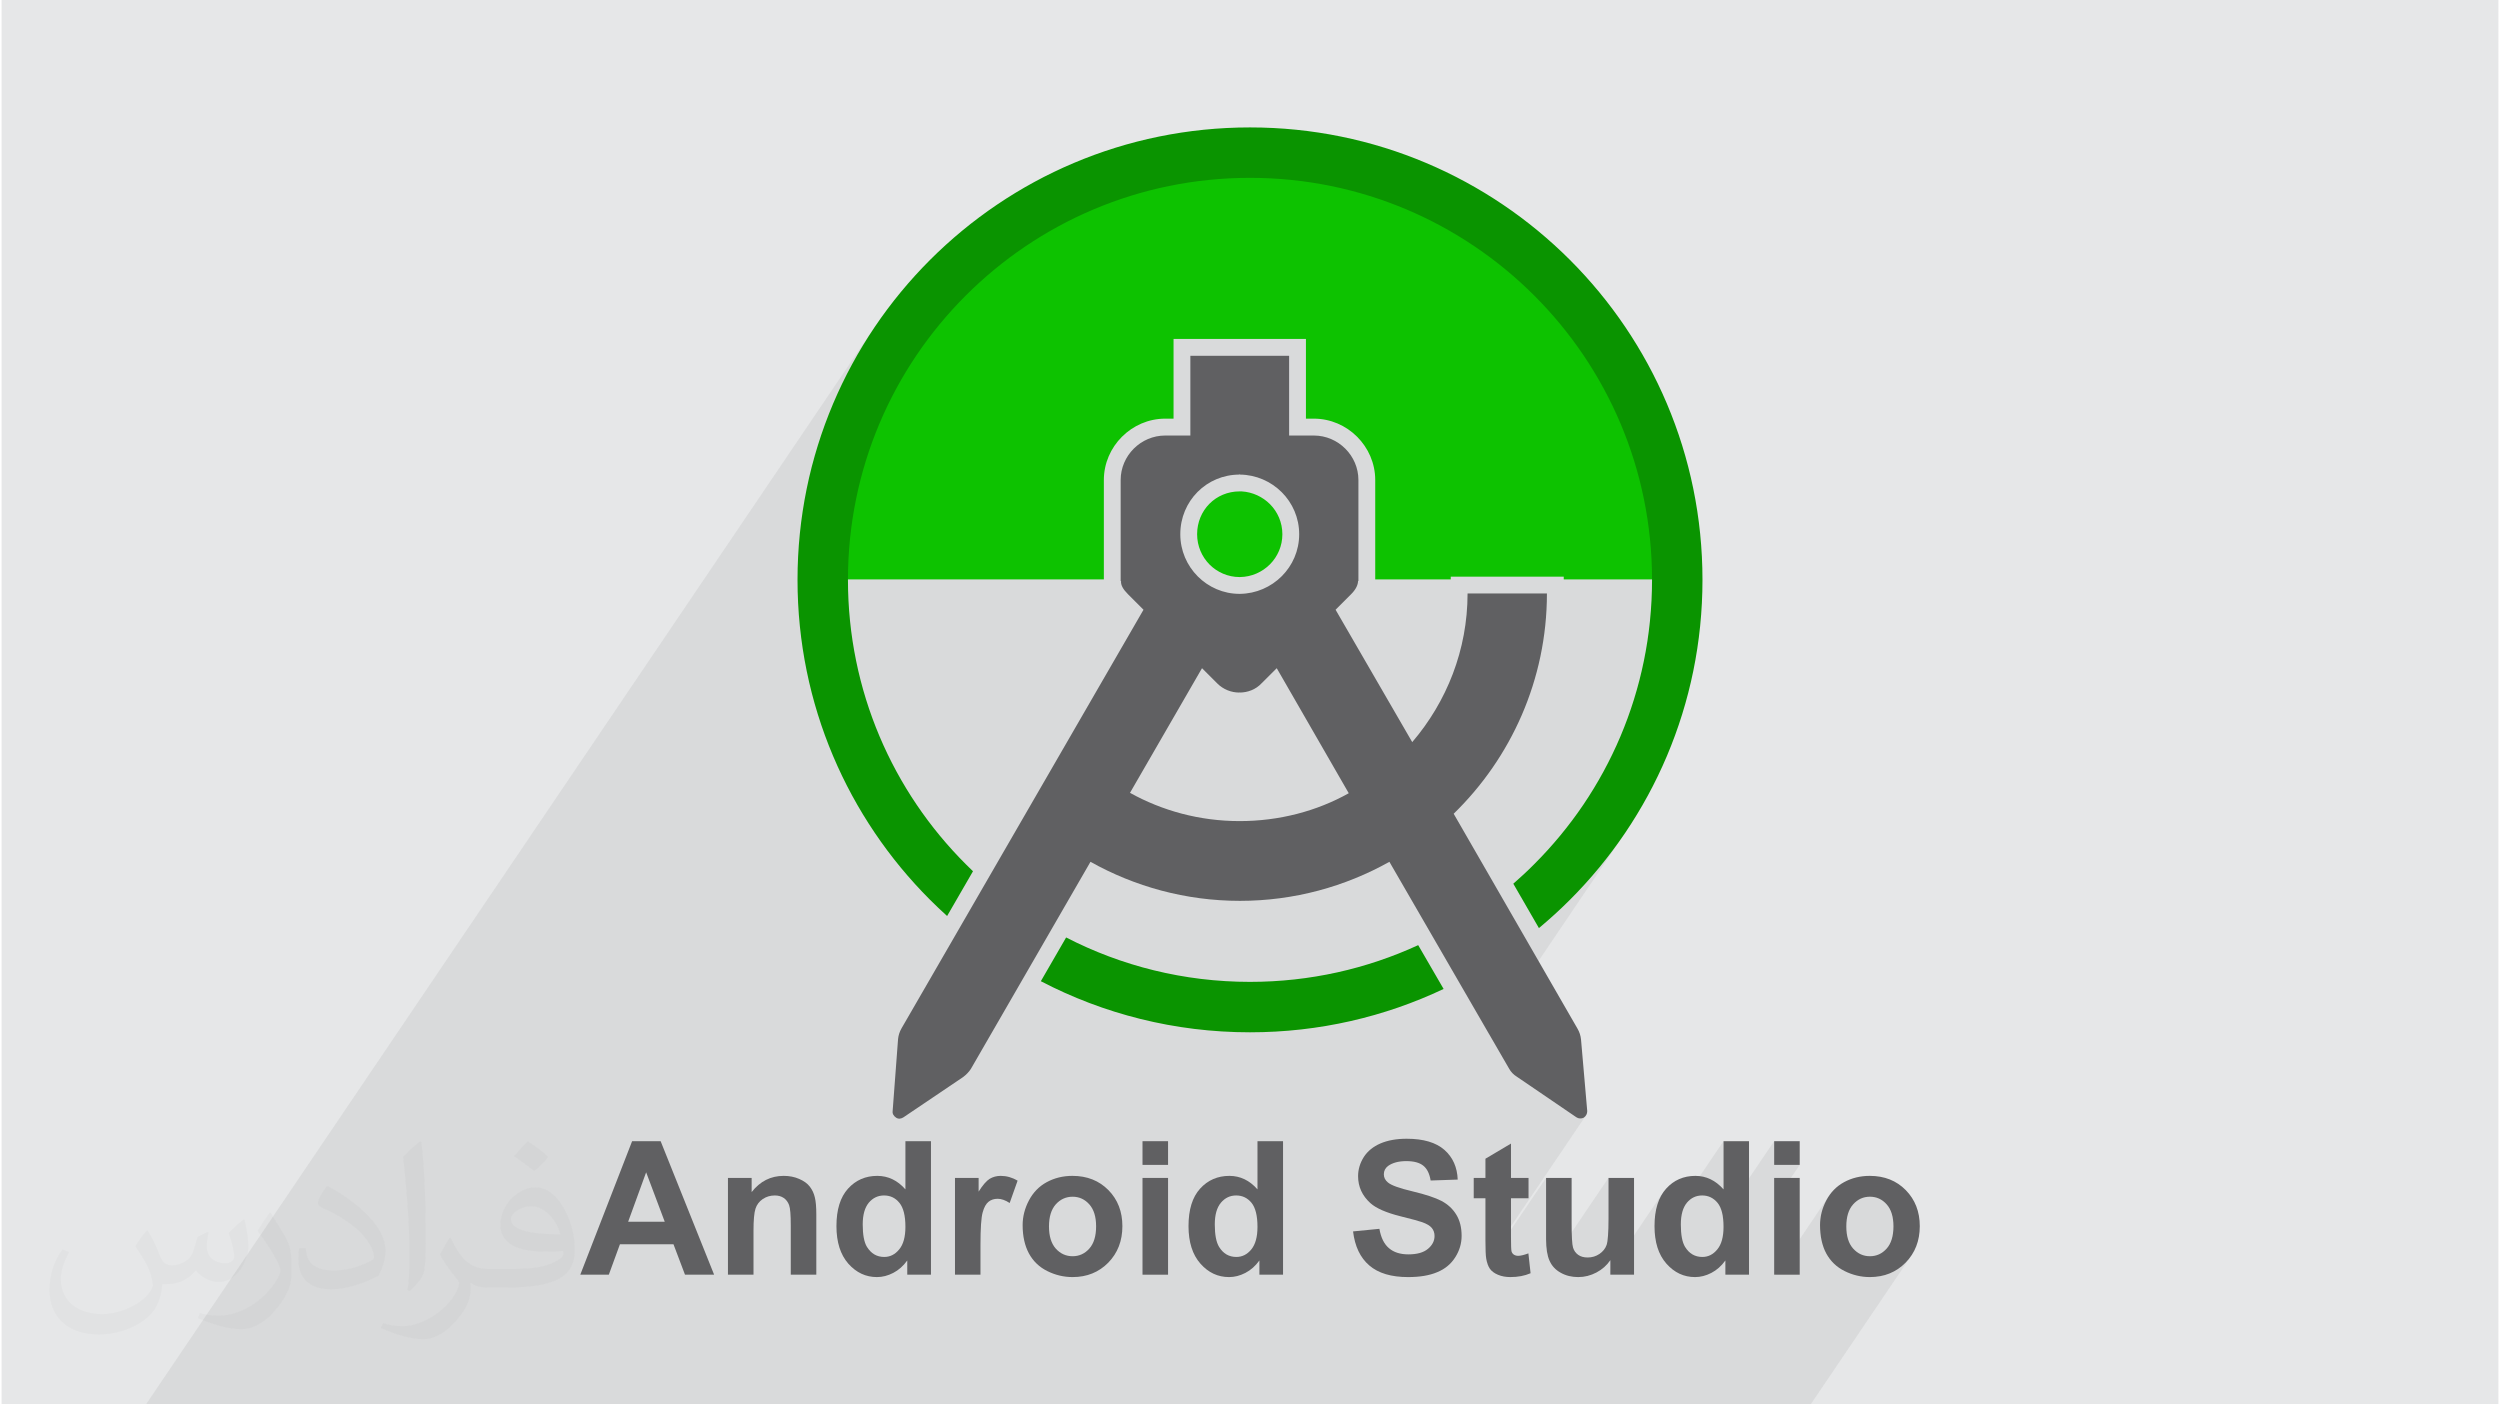
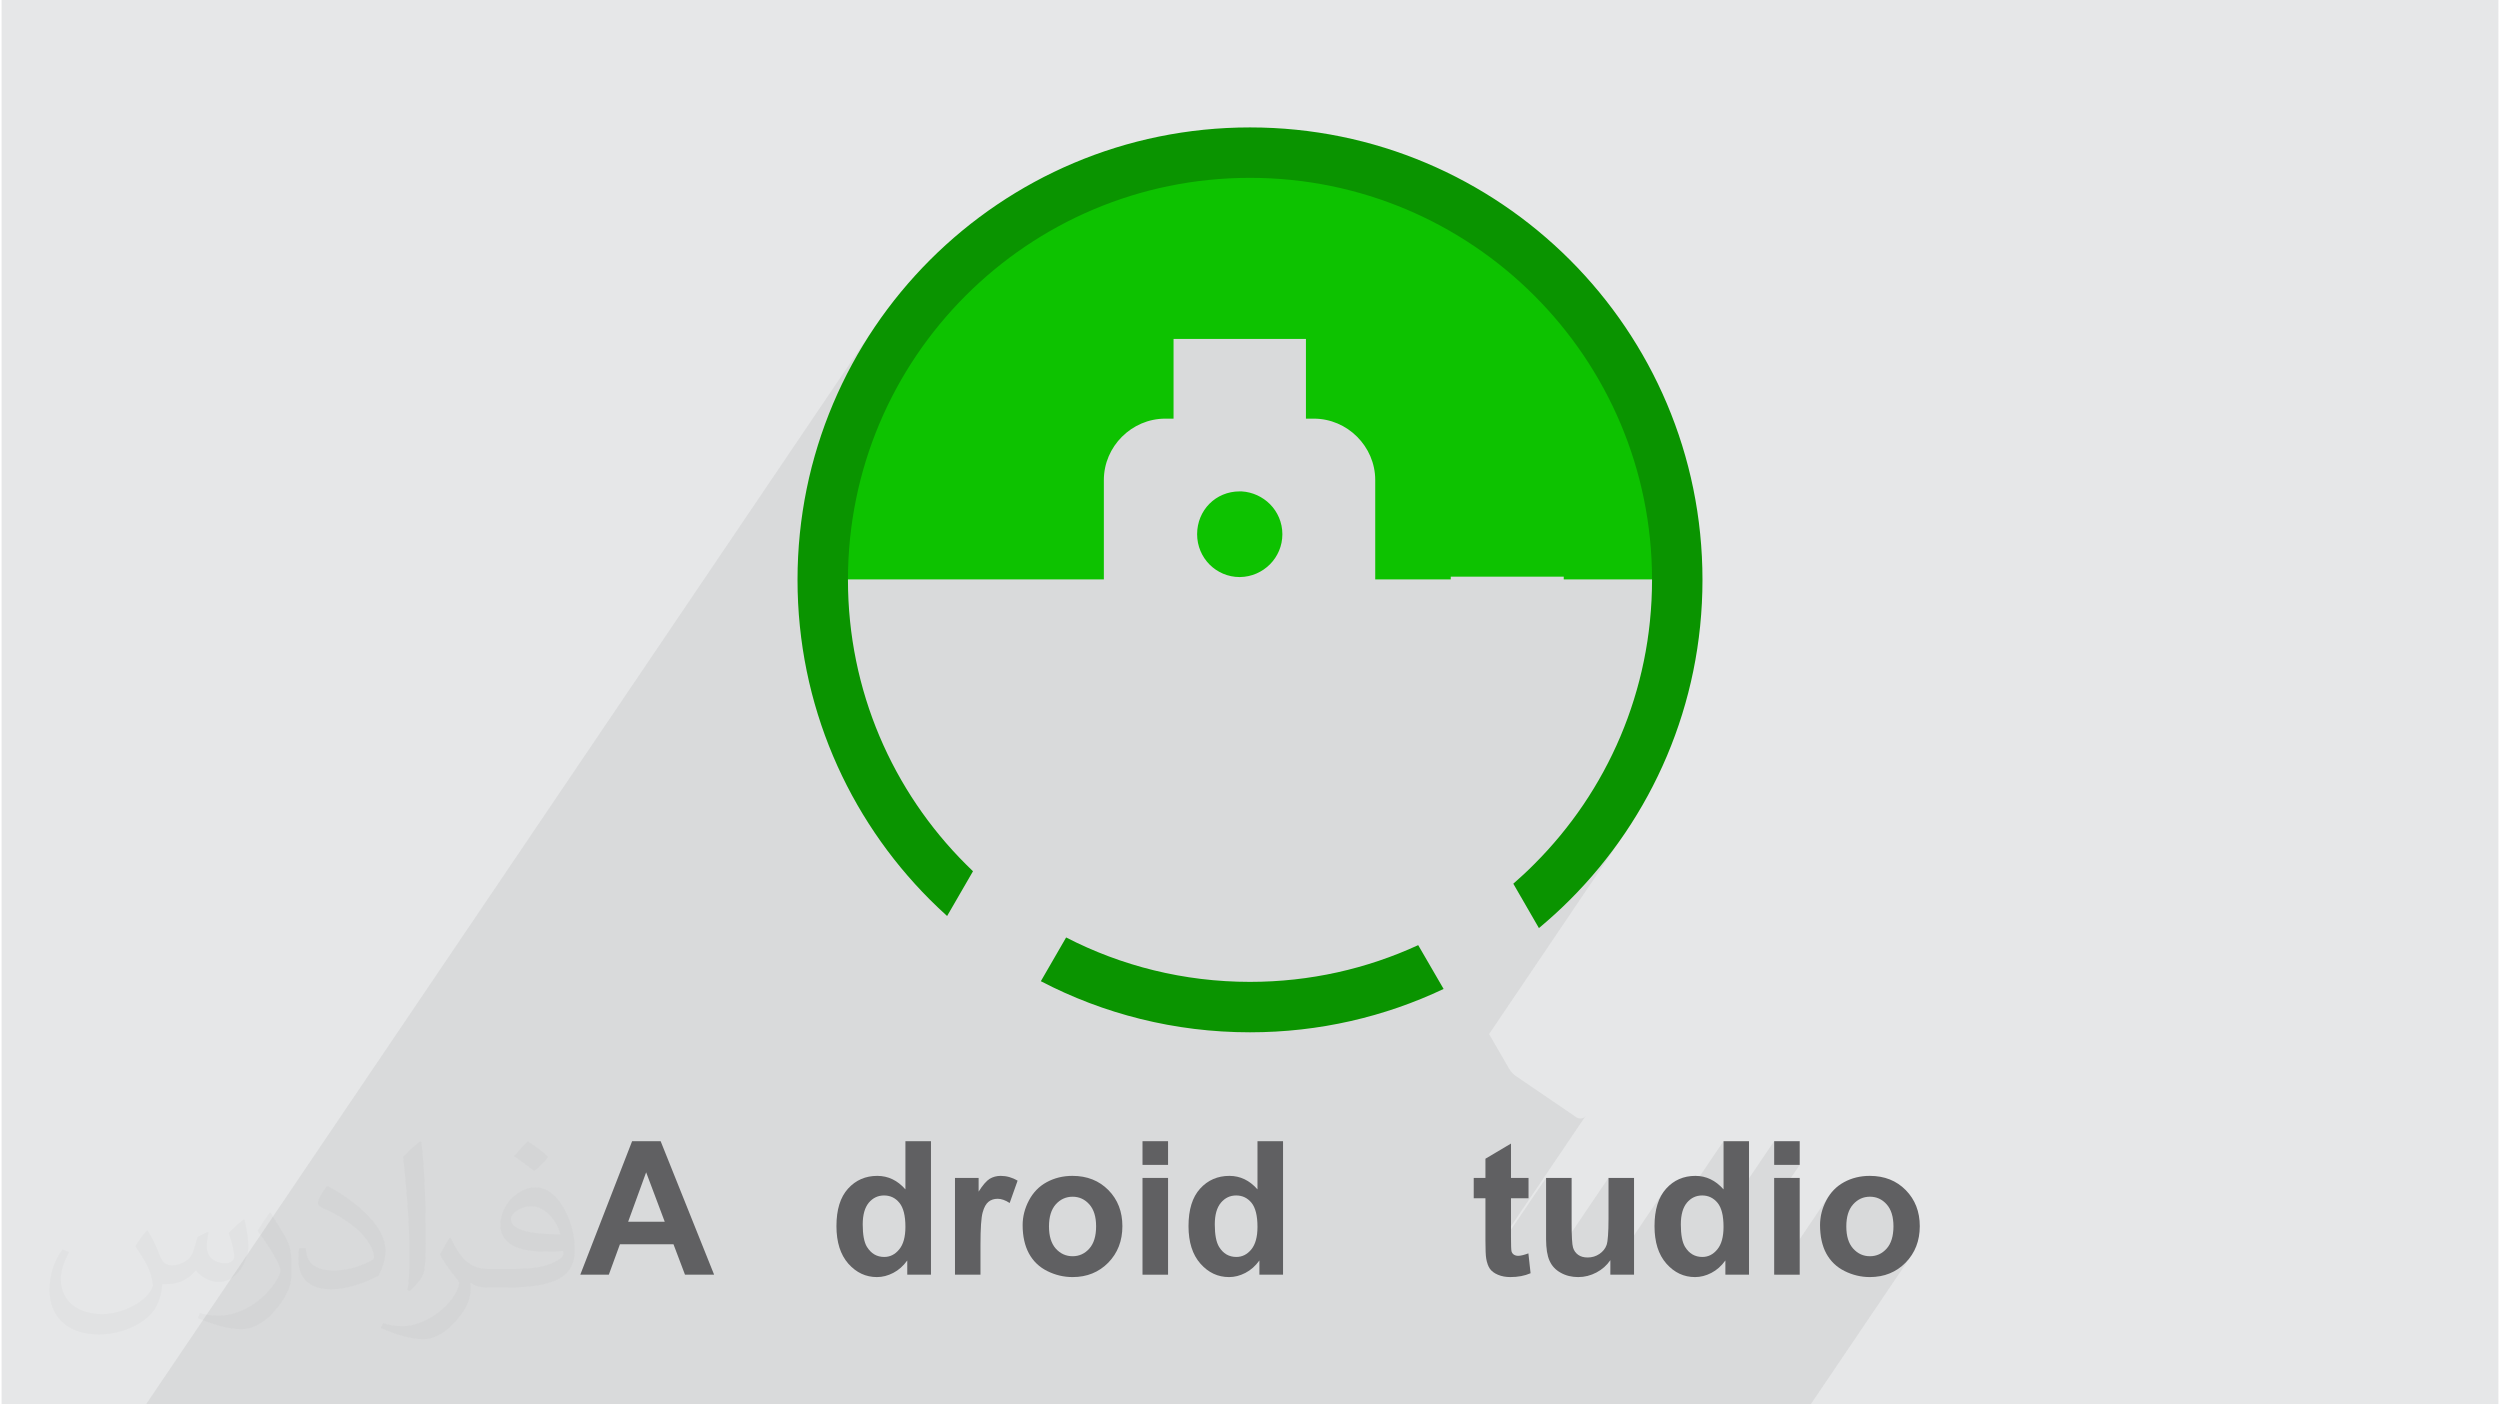
<svg xmlns="http://www.w3.org/2000/svg" xml:space="preserve" width="356px" height="200px" version="1.0" shape-rendering="geometricPrecision" text-rendering="geometricPrecision" image-rendering="optimizeQuality" fill-rule="evenodd" clip-rule="evenodd" viewBox="0 0 37722 21219">
  <g id="Layer_x0020_1">
    <g id="_2454534611056">
      <path fill="#E6E7E8" d="M0 0l37722 0 0 21219 -37722 0 0 -21219z" />
      <path fill="#373435" fill-opacity="0.078" d="M23809 15541l0 0zm1668 5678l-23 0 -380 0 -356 0 -2 0 -145 0 -106 0 -127 0 -6 0 -242 0 -274 0 -418 0 -61 0 -13 0 -345 0 -43 0 -105 0 -203 0 -666 0 -203 0 -740 0 -35 0 -11 0 -12 0 -104 0 -160 0 -240 0 -146 0 -178 0 -30 0 -128 0 -49 0 -19 0 -206 0 -160 0 -200 0 -39 0 -614 0 -38 0 -112 0 -40 0 -140 0 -306 0 -18 0 -266 0 -92 0 -136 0 -9 0 -14 0 -219 0 -413 0 -109 0 -268 0 -150 0 -61 0 -13 0 -265 0 -108 0 -9 0 -6 0 -475 0 -136 0 -111 0 -116 0 -136 0 -78 0 -56 0 -217 0 -24 0 -440 0 -228 0 -18 0 -298 0 -99 0 -1 0 -28 0 -4 0 -260 0 -94 0 -247 0 -116 0 -128 0 -1 0 -228 0 -146 0 -92 0 -11 0 -19 0 -4 0 -6 0 -46 0 -55 0 -153 0 -84 0 -74 0 -211 0 -27 0 -6 0 -4 0 -43 0 -65 0 -96 0 -34 0 -142 0 -45 0 -11 0 -19 0 -59 0 -8 0 -186 0 -20 0 -79 0 -15 0 -6 0 -7 0 -6 0 -2 0 -112 0 -210 0 -6 0 -215 0 -223 0 -58 0 -85 0 -20 0 -208 0 -63 0 -83 0 -86 0 -6 0 -8 0 -23 0 -39 0 -100 0 -32 0 -129 0 -131 0 -14 0 -66 0 -145 0 -15 0 -5 0 -271 0 -72 0 -92 0 -211 0 -143 0 -72 0 -172 0 -45 0 -50 0 -43 0 -75 0 -4 0 -37 0 -190 0 -182 0 -17 0 -491 0 -2728 0 -364 0 -134 0 -460 0 -460 0 11011 -16281 -90 138 -87 140 -84 142 -81 144 -77 146 -74 149 -70 150 -67 153 -63 154 -59 156 -56 158 -52 160 -48 161 -32 121 1258 -1861 180 -253 192 -244 203 -234 214 -224 224 -213 234 -203 244 -191 253 -180 261 -168 271 -155 278 -142 286 -129 293 -116 299 -101 307 -87 312 -72 317 -57 323 -41 328 -25 332 -8 332 8 328 25 323 41 317 57 312 72 307 87 299 101 293 116 286 129 278 142 271 155 261 168 253 180 244 191 234 203 224 213 214 224 203 234 192 244 179 253 168 261 156 270 142 278 130 286 115 293 102 300 87 306 72 312 57 317 42 323 25 328 9 331 -411 608 -2 19 -17 153 -21 151 -25 151 -29 149 -32 147 -36 147 -39 144 -42 144 -46 142 -50 140 -53 139 -56 137 -59 135 -62 134 -66 132 -68 130 -72 128 -75 126 -77 124 -81 123 -943 1394 272 471 60 -51 61 -52 59 -53 59 -53 58 -53 58 -55 57 -55 57 -56 114 -117 112 -120 109 -123 106 -125 103 -128 100 -130 97 -133 93 -136 -2056 3041 301 520 12 19 12 18 14 17 14 16 15 15 16 14 17 12 17 12 901 614 13 8 14 5 14 4 14 1 15 0 14 -2 14 -4 13 -6 12 -9 11 -11 9 -11 -1495 2210 5 17 6 18 883 -1304 0 927 0 50 3 48 4 44 6 42 7 40 9 36 11 33 12 31 14 29 5 9 872 -1289 0 618 0 75 -2 67 -2 61 -3 53 -4 45 -5 39 -6 31 -7 24 -8 20 -9 19 -12 18 -281 416 23 -5 34 -10 34 -12 33 -14 33 -16 32 -18 30 -20 29 -21 27 -22 25 -24 24 -26 23 -27 20 -28 0 155 801 -1185 -35 57 -30 62 -25 68 -19 74 -14 79 -8 85 -3 90 3 88 9 84 10 54 1021 -1509 0 728 -118 173 3 4 24 26 21 30 19 34 15 39 13 43 10 48 3 21 775 -1146 0 358 386 0 -386 570 0 1089 24 0 816 -1208 -28 42 -25 44 -22 45 -19 46 -16 46 -14 46 -10 47 -8 47 -4 48 -1 48 1 62 4 59 8 57 10 55 14 52 16 50 2 5 420 -622 25 -31 26 -27 28 -24 30 -20 31 -16 32 -13 34 -9 36 -5 37 -2 37 2 35 5 34 9 33 13 31 16 29 20 28 24 26 27 24 31 21 33 17 37 15 40 11 42 8 46 5 50 1 52 -1 53 -5 50 -8 47 -11 44 -15 40 -17 37 -21 34 -312 461 35 1 80 -3 76 -10 72 -18 69 -23 66 -31 62 -38 59 -44 55 -51 50 -57 43 -59 -1528 2259 -441 0 -965 0 -85 0 -363 0z" />
      <g>
        <path fill="#606062" fill-rule="nonzero" d="M10765 19258l-440 0 -174 -460 -809 0 -168 460 -431 0 783 -2017 431 0 808 2017zm-746 -800l-281 -747 -272 747 553 0z" />
-         <path id="1" fill="#606062" fill-rule="nonzero" d="M12309 19258l-386 0 0 -745c0,-158 -8,-260 -25,-306 -17,-46 -43,-82 -81,-108 -38,-26 -83,-38 -135,-38 -68,0 -128,18 -182,54 -54,37 -91,86 -110,146 -20,61 -30,172 -30,336l0 661 -386 0 0 -1462 358 0 0 214c128,-164 289,-245 484,-245 85,0 163,15 234,46 72,31 125,70 161,117 37,48 62,102 76,163 15,60 22,146 22,259l0 908z" />
        <path id="2" fill="#606062" fill-rule="nonzero" d="M14041 19258l-358 0 0 -215c-60,84 -131,146 -212,188 -81,42 -163,63 -246,63 -168,0 -312,-67 -433,-203 -119,-136 -179,-325 -179,-567 0,-248 58,-437 175,-566 117,-129 264,-193 442,-193 164,0 306,68 425,204l0 -728 386 0 0 2017zm-1031 -760c0,157 21,270 64,340 63,101 149,152 261,152 89,0 164,-38 226,-114 63,-76 94,-189 94,-340 0,-169 -30,-290 -91,-364 -60,-74 -137,-111 -232,-111 -91,0 -168,36 -230,109 -61,74 -92,183 -92,328z" />
        <path id="3" fill="#606062" fill-rule="nonzero" d="M14789 19258l-385 0 0 -1462 357 0 0 207c62,-98 117,-162 166,-193 50,-30 106,-45 168,-45 88,0 173,24 255,72l-120 338c-65,-43 -126,-64 -181,-64 -55,0 -101,15 -138,45 -38,30 -68,83 -89,161 -22,78 -33,242 -33,490l0 451z" />
        <path id="4" fill="#606062" fill-rule="nonzero" d="M15426 18509c0,-129 32,-253 95,-373 64,-121 153,-213 269,-276 116,-63 245,-95 389,-95 221,0 401,72 543,215 141,144 211,325 211,545 0,222 -71,405 -213,551 -143,145 -322,218 -539,218 -133,0 -261,-30 -383,-91 -121,-60 -213,-149 -277,-266 -63,-117 -95,-260 -95,-428zm398 20c0,146 34,257 102,334 69,77 154,116 255,116 100,0 185,-39 253,-116 68,-77 102,-189 102,-336 0,-144 -34,-254 -102,-331 -68,-77 -153,-116 -253,-116 -101,0 -186,39 -255,116 -68,77 -102,188 -102,333z" />
        <path id="5" fill="#606062" fill-rule="nonzero" d="M17237 17599l0 -358 386 0 0 358 -386 0zm0 1659l0 -1462 386 0 0 1462 -386 0z" />
        <path id="6" fill="#606062" fill-rule="nonzero" d="M19360 19258l-357 0 0 -215c-60,84 -131,146 -212,188 -81,42 -163,63 -246,63 -169,0 -313,-67 -433,-203 -120,-136 -180,-325 -180,-567 0,-248 58,-437 175,-566 117,-129 265,-193 443,-193 163,0 305,68 424,204l0 -728 386 0 0 2017zm-1031 -760c0,157 22,270 65,340 62,101 149,152 261,152 88,0 164,-38 226,-114 62,-76 93,-189 93,-340 0,-169 -30,-290 -90,-364 -61,-74 -138,-111 -232,-111 -92,0 -168,36 -230,109 -62,74 -93,183 -93,328z" />
-         <path id="7" fill="#606062" fill-rule="nonzero" d="M20418 18604l398 -39c23,133 71,230 144,292 73,63 171,94 294,94 131,0 230,-28 296,-84 66,-55 99,-120 99,-194 0,-48 -14,-88 -42,-122 -27,-33 -76,-62 -146,-87 -47,-17 -155,-46 -324,-88 -217,-54 -370,-121 -458,-200 -123,-112 -185,-247 -185,-407 0,-103 30,-200 87,-290 58,-89 142,-157 251,-204 110,-47 241,-71 396,-71 252,0 442,56 570,168 127,112 194,262 201,449l-409 14c-17,-104 -54,-179 -111,-224 -57,-46 -142,-69 -256,-69 -117,0 -209,25 -276,73 -42,32 -64,74 -64,126 0,48 20,89 61,123 51,44 175,88 373,135 197,47 344,96 438,145 95,51 169,119 222,206 54,87 81,194 81,321 0,115 -32,224 -97,325 -64,101 -154,176 -272,224 -117,50 -264,74 -439,74 -255,0 -450,-58 -587,-176 -137,-118 -218,-289 -245,-514z" />
        <path id="8" fill="#606062" fill-rule="nonzero" d="M23069 17796l0 307 -265 0 0 592c0,120 3,190 8,210 5,19 16,36 34,49 18,12 40,19 66,19 36,0 87,-12 155,-37l33 300c-90,39 -191,58 -305,58 -69,0 -132,-11 -188,-35 -55,-23 -96,-54 -122,-91 -26,-38 -44,-88 -55,-152 -8,-45 -12,-136 -12,-273l0 -640 -177 0 0 -307 177 0 0 -290 386 -229 0 519 265 0z" />
        <path id="9" fill="#606062" fill-rule="nonzero" d="M24305 19258l0 -219c-53,78 -123,140 -210,186 -87,46 -178,69 -275,69 -98,0 -186,-21 -264,-65 -79,-43 -135,-104 -170,-182 -35,-78 -52,-186 -52,-324l0 -927 386 0 0 673c0,206 7,332 21,378 14,47 40,84 78,111 38,27 85,40 144,40 66,0 125,-18 178,-54 52,-36 88,-81 107,-135 19,-54 29,-186 29,-395l0 -618 386 0 0 1462 -358 0z" />
        <path id="10" fill="#606062" fill-rule="nonzero" d="M26400 19258l-357 0 0 -215c-60,84 -131,146 -212,188 -81,42 -163,63 -246,63 -168,0 -313,-67 -433,-203 -120,-136 -180,-325 -180,-567 0,-248 59,-437 176,-566 116,-129 264,-193 442,-193 163,0 305,68 425,204l0 -728 385 0 0 2017zm-1030 -760c0,157 21,270 64,340 62,101 149,152 261,152 89,0 164,-38 226,-114 63,-76 94,-189 94,-340 0,-169 -30,-290 -91,-364 -61,-74 -138,-111 -232,-111 -92,0 -168,36 -230,109 -61,74 -92,183 -92,328z" />
        <path id="11" fill="#606062" fill-rule="nonzero" d="M26780 17599l0 -358 386 0 0 358 -386 0zm0 1659l0 -1462 386 0 0 1462 -386 0z" />
        <path id="12" fill="#606062" fill-rule="nonzero" d="M27473 18509c0,-129 31,-253 94,-373 64,-121 153,-213 269,-276 116,-63 245,-95 389,-95 221,0 402,72 543,215 141,144 212,325 212,545 0,222 -72,405 -214,551 -143,145 -322,218 -539,218 -133,0 -261,-30 -383,-91 -121,-60 -213,-149 -277,-266 -63,-117 -94,-260 -94,-428zm397 20c0,146 34,257 103,334 69,77 153,116 254,116 100,0 185,-39 253,-116 68,-77 102,-189 102,-336 0,-144 -34,-254 -102,-331 -68,-77 -153,-116 -253,-116 -101,0 -185,39 -254,116 -69,77 -103,188 -103,333z" />
        <path fill="#0DC200" d="M12406 8754l4247 0 0 -1502c0,-253 105,-485 273,-653 169,-169 401,-274 654,-274l126 0 0 -1204 2000 0 0 1204 120 0c253,0 485,105 653,273 169,169 274,401 274,654l0 1502 1141 0 0 -42 1707 0 0 42 1715 0c-4,-3562 -2892,-6448 -6455,-6448 -3564,0 -6451,2886 -6455,6448zm6757 -1137c-111,-111 -262,-183 -428,-193l-32 0c-179,0 -340,71 -455,187 -115,116 -186,278 -186,460 0,179 72,341 188,458 116,116 277,189 453,189l6 0c176,-2 338,-76 454,-193 115,-116 187,-276 187,-454 0,-178 -72,-338 -187,-454z" />
        <path fill="#0A9400" fill-rule="nonzero" d="M18861 1925c1888,0 3597,765 4834,2002 1237,1237 2002,2946 2002,4833 0,1888 -765,3597 -2002,4834 -150,150 -306,292 -469,428l-387 -671c109,-95 215,-193 317,-296 1099,-1098 1779,-2617 1779,-4295 0,-1677 -680,-3196 -1779,-4294 -1099,-1099 -2618,-1779 -4295,-1779 -1678,0 -3196,680 -4295,1779 -1099,1098 -1779,2617 -1779,4294 0,1678 680,3197 1779,4295 36,37 73,72 110,108l-391 676c-88,-80 -174,-161 -258,-245 -1237,-1237 -2002,-2946 -2002,-4834 0,-1887 765,-3596 2002,-4833 1237,-1237 2946,-2002 4834,-2002zm2925 13016c-887,420 -1879,655 -2925,655 -1140,0 -2215,-279 -3160,-772l382 -661c832,429 1777,671 2778,671 907,0 1768,-199 2541,-555l384 662z" />
-         <path fill="#606062" d="M23862 15704c-6,-58 -23,-111 -53,-163l0 0 -1871 -3247c865,-842 1409,-2024 1409,-3328l-1199 0c0,854 -316,1638 -836,2246l-1158 -2000 234 -234c76,-76 105,-146 105,-199l6 0 0 -1527c0,-368 -305,-672 -673,-672l-374 0 0 -1200 0 -5 -749 0 -743 0 0 5 0 1200 -380 0c-369,0 -673,304 -673,672l0 1527 6 0c-6,58 29,123 105,199l234 234 -3655 6323c-30,52 -47,105 -53,163l-82 1089c-6,40 18,76 53,99l0 0 0 0c35,23 76,17 111,-6l901 -608c46,-35 87,-76 117,-123l0 0 1807 -3129c667,374 1439,590 2258,590 819,0 1591,-216 2258,-590l1807 3123c29,53 70,94 117,123l901 614c35,23 76,23 111,6l0 0 0 0c35,-24 53,-59 53,-99l-94 -1083zm-5159 -8534l0 -11 6 11c491,6 895,404 895,901 0,497 -404,895 -895,901l-6 0 0 0c-491,0 -895,-404 -895,-901 0,-503 398,-901 895,-901zm0 5235c-603,0 -1170,-157 -1655,-427l1088 -1883 228 228c93,94 216,140 333,140l0 -5 6 5c123,0 246,-46 333,-140l229 -228 1088 1889c-480,269 -1048,421 -1650,421z" />
      </g>
      <path fill="#373435" fill-opacity="0.031" d="M2206 18593c72,110 118,214 165,330 33,68 51,195 210,195 47,0 113,-15 173,-48 67,-35 118,-88 144,-169l64 -214 154 -76 10 11c-20,81 -25,157 -25,218 0,179 154,247 277,247 72,0 137,-35 137,-100 0,-86 -36,-230 -83,-359 72,-72 144,-144 227,-203l12 7c36,153 57,303 57,404 0,98 -44,208 -80,280 -74,139 -205,251 -365,251 -120,0 -254,-61 -347,-173l-5 0c-87,107 -221,206 -437,206l-67 0c-10,142 -41,242 -87,332 -129,251 -509,428 -867,428 -498,0 -748,-288 -748,-671 0,-236 77,-456 196,-612l97 40c-74,142 -123,277 -123,408 0,359 290,529 627,529 311,0 697,-199 766,-428 -25,-251 -121,-369 -265,-599 44,-76 101,-153 170,-234l13 0zm5744 -1350c105,65 208,144 308,234 -56,78 -125,150 -213,214 -100,-81 -200,-151 -303,-225 69,-79 139,-155 208,-223zm54 981c-170,0 -309,111 -309,195 0,177 340,231 746,229 -51,-208 -229,-424 -437,-424zm-381 948c222,0 414,-6 561,-43 164,-42 303,-125 303,-182 0,-15 0,-32 -5,-48 -92,9 -198,9 -290,9 -299,0 -527,-68 -617,-236 -23,-46 -39,-98 -39,-157 0,-162 70,-322 193,-431 103,-89 216,-146 332,-146 208,0 375,168 491,432 64,145 108,311 108,521 0,139 -39,257 -126,345 -162,157 -461,216 -918,216l-208 0 0 0 -54 0c-114,0 -196,-19 -260,-70l-10 0c2,26 5,53 5,77 0,102 -34,234 -103,338 -203,304 -424,435 -615,435 -192,0 -429,-74 -642,-170l38 -74c70,28 165,48 296,48 344,0 797,-333 853,-656 -12,-26 -36,-61 -69,-98 -100,-120 -164,-221 -224,-326 52,-100 98,-181 142,-253l18 -3c146,300 280,472 578,472l47 0 0 0 215 0zm-1491 317c25,-137 28,-292 28,-437l0 -214c0,-400 -51,-981 -93,-1359 72,-79 173,-171 252,-232l24 7c54,476 66,1029 66,1538 0,134 -5,265 -18,361 -7,120 -77,212 -226,352l-33 -16zm-1536 -631c8,188 101,336 422,336 201,0 370,-52 558,-142 33,-15 51,-35 51,-52 0,-118 -90,-273 -241,-415 -147,-134 -342,-252 -525,-330 -62,-27 -82,-55 -82,-81 0,-55 72,-168 131,-249l21 -3c208,110 442,271 614,453 157,166 254,334 254,518 0,135 -41,264 -107,382 -229,116 -473,203 -715,203 -293,0 -494,-137 -494,-461 0,-35 0,-89 13,-159l100 0zm-530 -533l182 295c67,109 129,227 129,415l0 240c0,195 -123,402 -324,608 -157,140 -296,198 -424,198 -190,0 -409,-58 -661,-168l28 -74c80,22 173,39 286,39 362,-2 732,-266 902,-590 21,-37 28,-72 28,-96 0,-37 -20,-79 -36,-116 -92,-175 -195,-334 -308,-480 59,-94 118,-184 182,-274l16 3z" />
    </g>
  </g>
</svg>